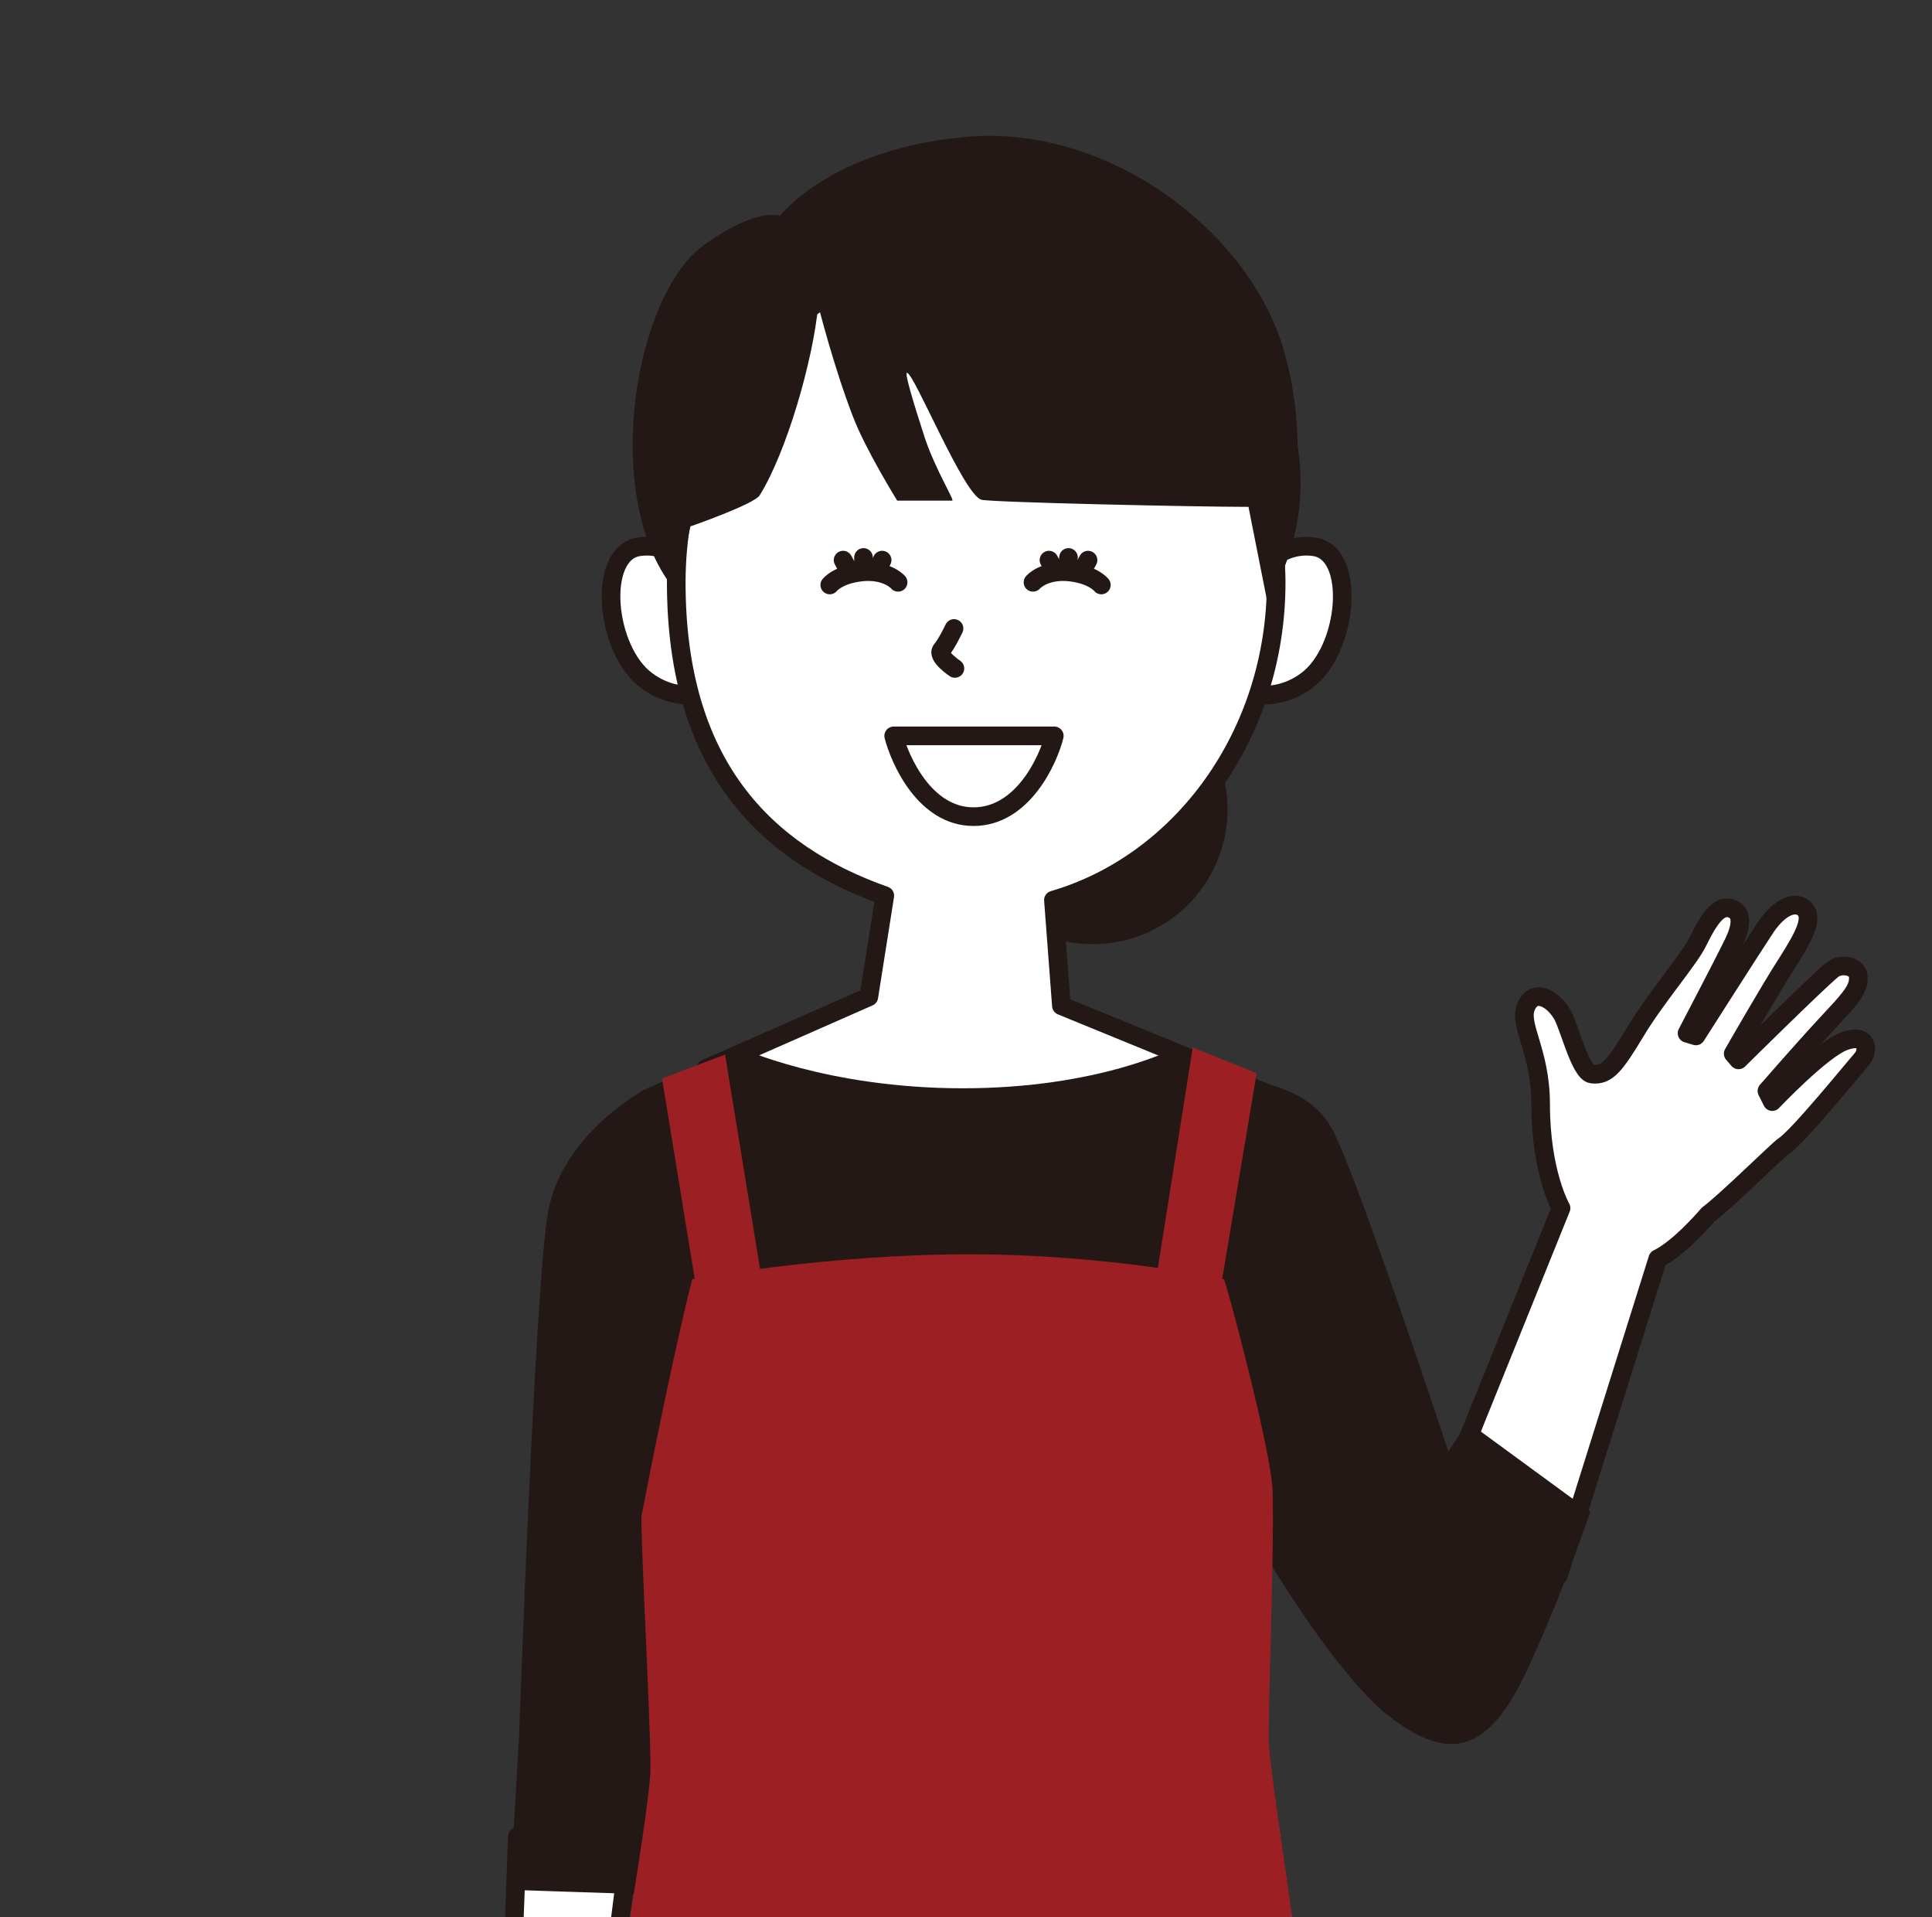
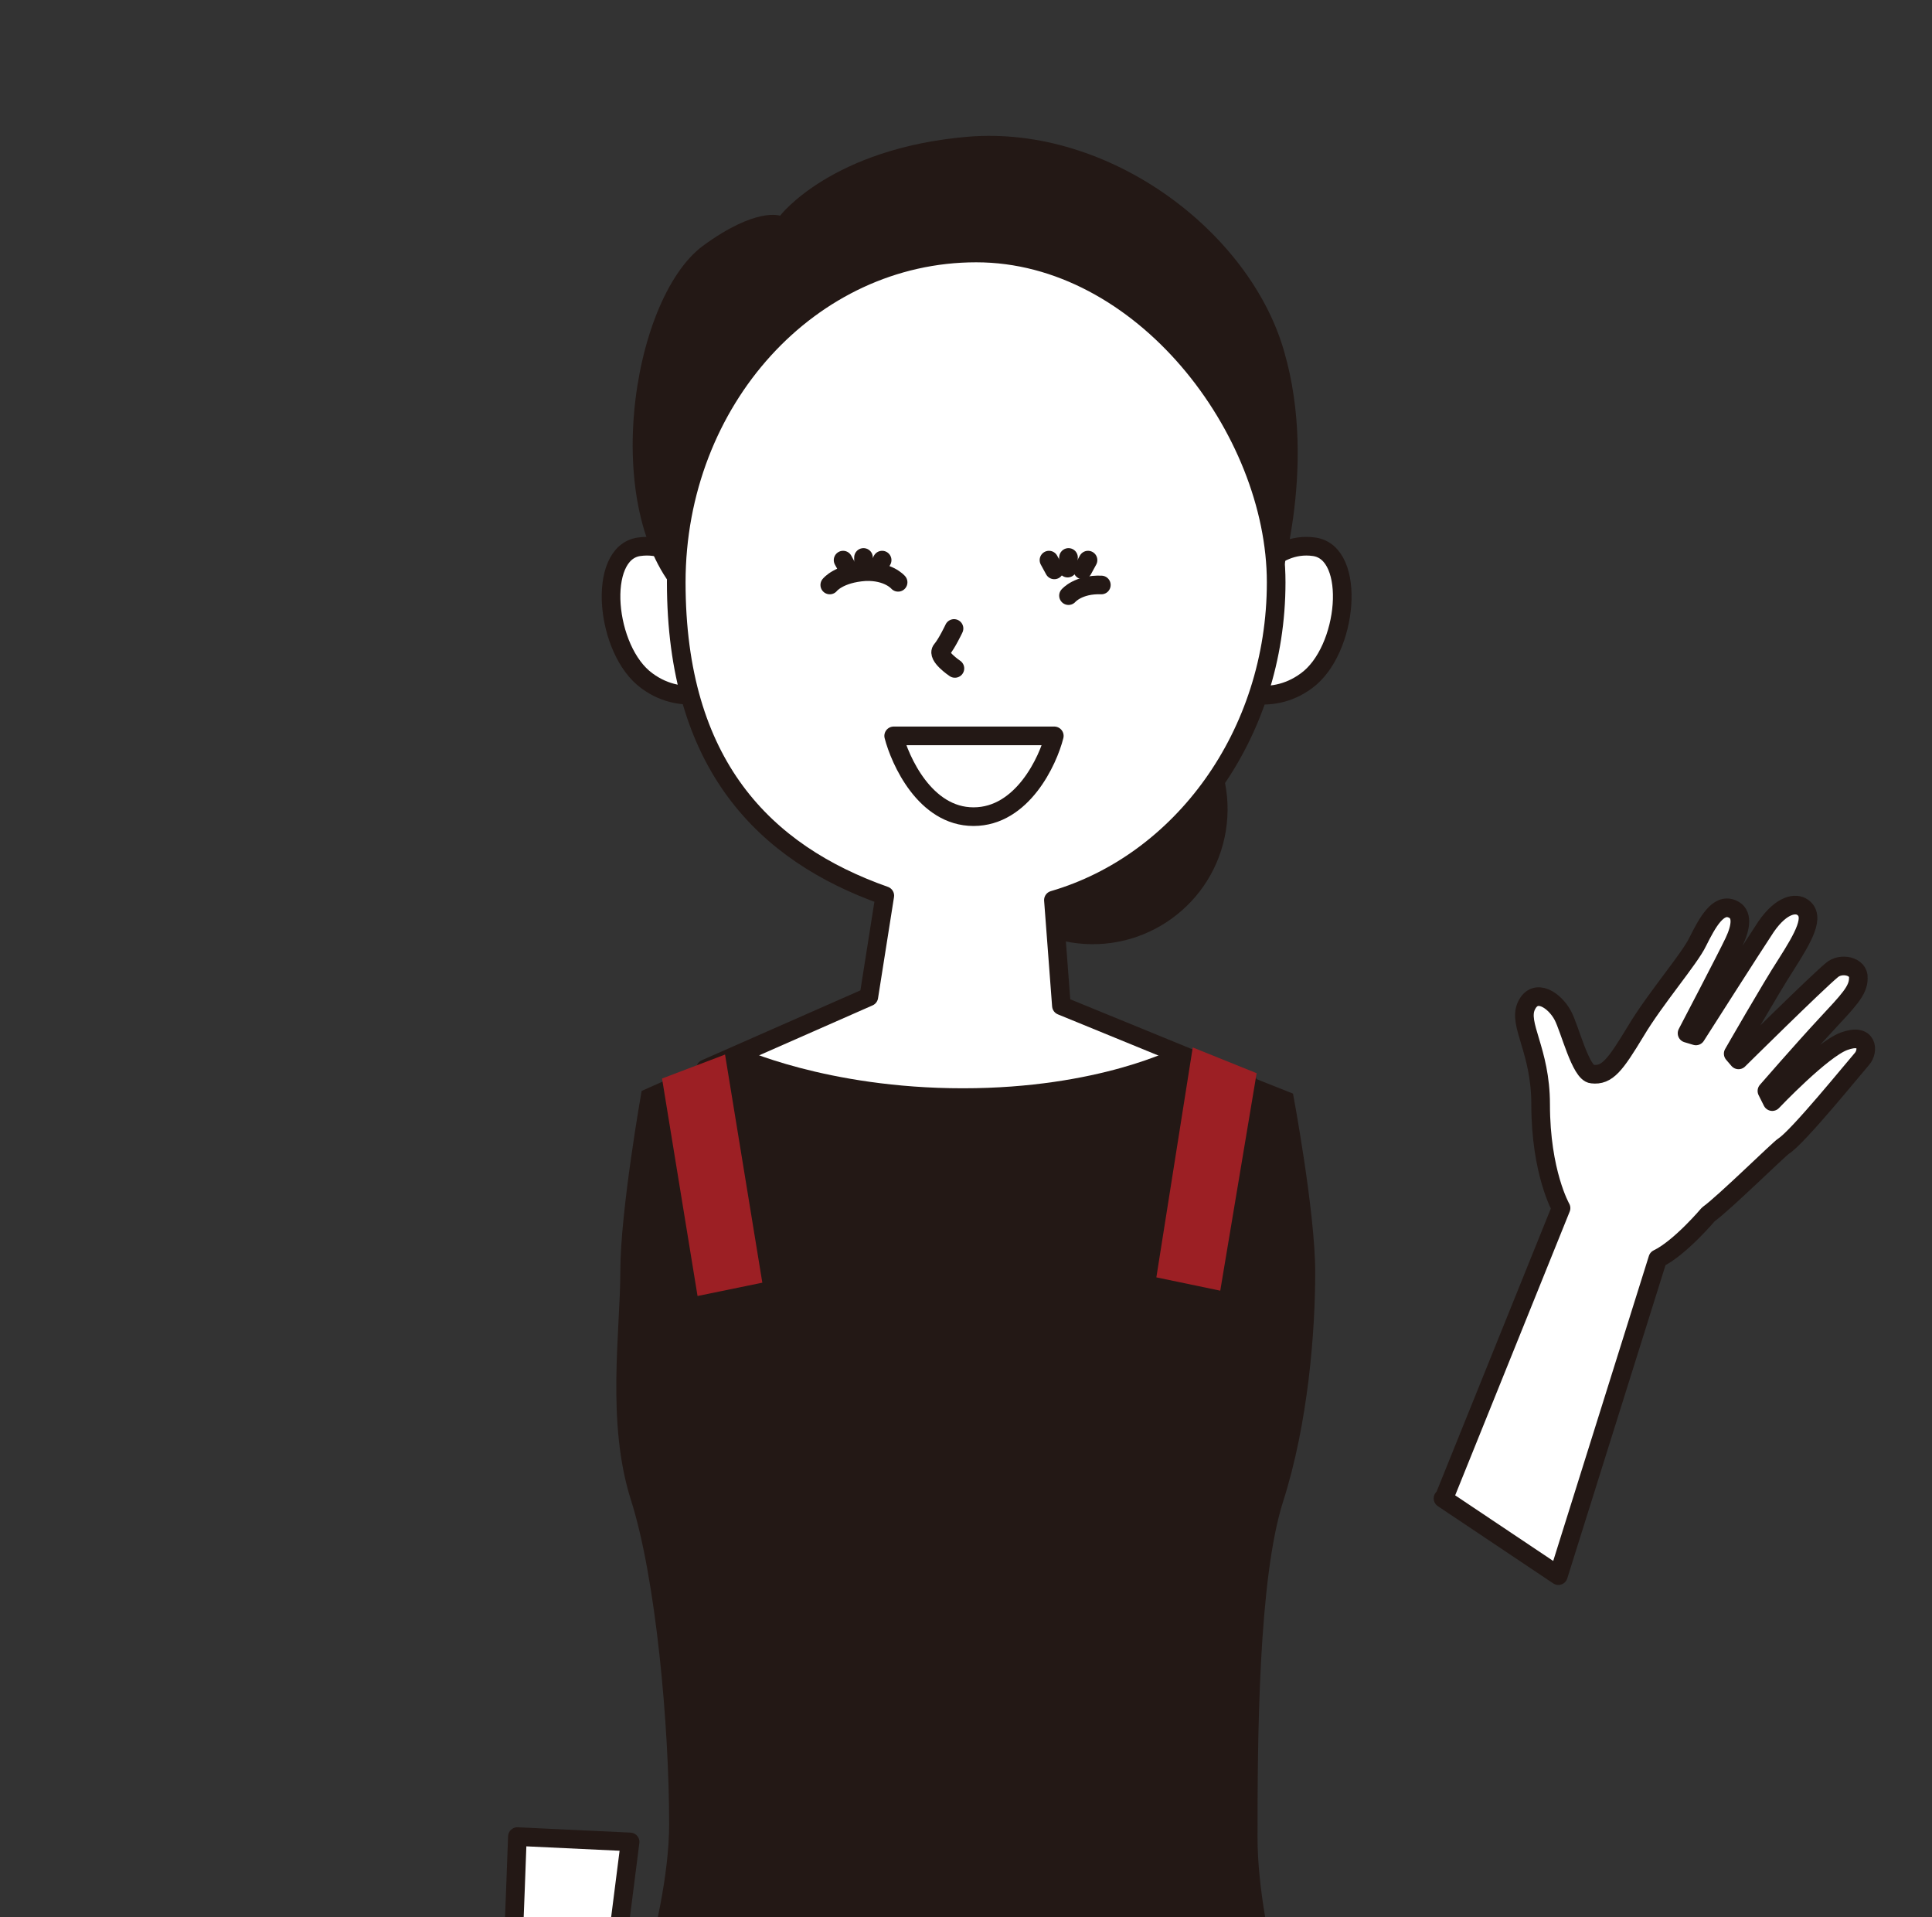
<svg xmlns="http://www.w3.org/2000/svg" id="_レイヤー_1" data-name="レイヤー 1" version="1.1" viewBox="0 0 217.7 216">
  <rect x="0" y="0" width="217.7" height="216" fill="#333333" stroke="none" />
  <defs>
    <style>
      .cls-1 {
        fill: #9c1f24;
      }

      .cls-1, .cls-2, .cls-3, .cls-4, .cls-5, .cls-6 {
        stroke-width: 0px;
      }

      .cls-1, .cls-7, .cls-3, .cls-4, .cls-8, .cls-6 {
        fill-rule: evenodd;
      }

      .cls-9, .cls-10, .cls-7, .cls-8 {
        stroke: #231815;
        stroke-linecap: round;
        stroke-linejoin: round;
        stroke-width: 2.1px;
      }

      .cls-9, .cls-8 {
        fill: #fff;
      }

      .cls-10, .cls-2, .cls-7 {
        fill: none;
      }

      .cls-3, .cls-5 {
        fill: #231815;
      }

      .cls-11 {
        clip-path: url(#clippath);
      }

      .cls-4 {
        fill: #9fa0a0;
      }

      .cls-6 {
        fill: #727171;
      }
    </style>
    <clipPath id="clippath">
      <rect class="cls-2" width="217.7" height="216" />
    </clipPath>
  </defs>
  <g class="cls-11">
    <g>
      <g>
        <g>
          <path class="cls-9" d="M162.7,168.8l13.2-32.7s-2.3-4-2.3-11.7c0-6.1-2.6-9-1.6-11.1,1-2.1,3.2-.6,4.1,1.1.8,1.5,2,6.5,3.3,6.6,1.7.2,2.6-1,4.9-4.8,2.2-3.7,6.1-8.2,7-10.1,1.1-2.2,2.3-4.4,3.9-3.7,1.2.5,1,2,.2,3.7-.8,1.7-5.3,10.3-5.3,10.3l1,.3s6.5-10.2,7.9-12.3c1.8-2.6,3.4-2.7,4.1-2.2,1.5,1,.1,3.4-1.8,6.4-1.7,2.6-6,10.1-6,10.1l.6.7s8.8-8.7,10.5-10.1c1-.9,3.1-.5,3,.9,0,1.4-1.1,2.5-3.7,5.3-2.6,2.8-6.6,7.4-6.6,7.4l.6,1.2s5.6-5.9,8.1-6.8c2.7-1,2.8,1.1,2,2-.8.9-7.2,8.8-8.8,9.8-.5.3-6.8,6.5-8.5,7.7,0,0-3.2,3.8-5.7,5l-11.2,35.7-13-8.7Z" />
-           <path class="cls-3" d="M141,121.8s6.3.5,9,5.2c2.7,4.7,13.2,36.5,13.2,36.5l2.2-3.3,13.8,10.1s-3.1,9.2-7.2,18c-4.3,9.1-8.6,10.3-15.4,5.1-8.7-6.7-22.4-32.3-21.2-32.3l5.5-39.4Z" />
        </g>
        <g>
          <path class="cls-8" d="M65.4,254l-1.5,36.9s-6.4-3.9-8.4-13c-2-9.1-.9-23.1-.9-23.1,0,0,1-3.9,1.7-7.5.7-3.6,2-40.4,2-40.4l12.7.6-6.1,48" />
          <path class="cls-8" d="M59.8,267.3s-.2,10.2.9,11.2c1.1,1,2.3.3,2.8-.8.5-1.1.6-9.1,1.1-10.9" />
-           <path class="cls-3" d="M72.6,122.8s-.1,0-.4.2c-1.7,1-8.9,5.7-10.4,13.3-1.5,7.7-3.3,59.1-3.3,59.1l-1,17.5,15.2.5,5.2-31.4-5.3-59.1Z" />
        </g>
        <g>
          <g>
            <path class="cls-8" d="M140.5,66s2.8-5.1,7.6-4.4c4.8.7,3.8,11.7-.9,15.1-4.2,3.1-8.7.8-8.7.8l1.9-11.6Z" />
            <path class="cls-8" d="M79.6,66s-2.8-5.1-7.6-4.4c-4.8.7-3.8,11.7.9,15.1,4.2,3.1,8.7.8,8.7.8l-1.9-11.6Z" />
          </g>
          <circle class="cls-5" cx="123.2" cy="91.2" r="15.2" transform="translate(13.4 198.2) rotate(-80.8)" />
          <path class="cls-3" d="M143.8,67s4.8-14,.9-27.4c-3.8-13.4-19.6-25.5-35.6-24.2-15.4,1.3-21.2,8.9-21.2,8.9,0,0-2.7-1-8.7,3.4-8.2,6.1-11.8,30.7-2,40l66.6-.8Z" />
          <path class="cls-9" d="M118.7,101.4c14.4-4.2,25.1-18.6,25.1-35.8s-15.1-37.1-33.8-37.1-33.8,16.6-33.8,37.1,9.9,30.5,23.5,35.3l-1.8,11.4-18.4,8.1s6.2,22.3,26.2,23.9c20,1.6,34.9-22.4,34.9-22.4l-21-8.6-.9-11.9Z" />
-           <path class="cls-3" d="M140.7,57.2l2.1,10.6c12-20.1-7.6-42.6-19.5-46-12-3.3-25.8-5.4-40.8,8.7-14.1,13.3-6.6,37.2-6.6,37.2l1.9-8.4s7.2-2.5,7.8-3.5c3-4.8,6-15.1,6.6-21.4,0,0,1.7,6.8,3.9,12.5,1.4,3.7,5,9.5,5,9.5,0,0,3,0,6.2,0,.3,0-1.9-3.5-3.1-7.1-1.2-3.7-2.3-7.3-2-7.3.8,0,6.4,13.8,8.4,14.3,1.3.3,24.1.8,30.1.8Z" />
          <path class="cls-8" d="M114.7,347.6l-2.2,83.3s-4.1,26.6,6.5,33.4c9.4,6,12.7,3.1,13.4,1.6.6-1.3,1.2-4.8,1.2-4.8l-8.7-31.1s5.3-39.6,6.8-55.5c1.5-15.9,3.2-27,4-31.6l-20.9,4.5Z" />
          <path class="cls-3" d="M127.7,440.6s1.4,4.7,1.5,6.7c0,.4.4,4.3-4.4,5.4-5.6,1.3-9-3.2-9-3.2,0,0-2.2-2-4.1-10.7,0,0-.6,4.1,0,9.1.5,4.1,1.2,6.7,3.2,12,4.2,10.7,15.7,10.6,18.2,8.8,3.4-2.5-.6-15.4-.6-15.4l-4.6-12.8Z" />
          <path class="cls-6" d="M139.1,325.4s-4.2,65.7-5.7,76.3c-1.5,10.6-2.5,20.2-2.5,20.2l-19.3.3-1-96.6,28.5-.2Z" />
          <path class="cls-4" d="M131.5,422.1c.1-.7.6-6,.8-8,0-.3-.1-.6-.1-.7,0-.7-20.1-.4-20.6-.3-.7.1-.5.6-.5,1.1,0,.4.1,7.1.2,7.7,0,.2,0,1.3.8,1.2.8-.1,18,.1,18.4.1.4,0,.9-.2,1.1-1.1Z" />
          <path class="cls-8" d="M84.5,343.1c.8,4.5,2.5,15.6,4,31.6,1.5,15.9,6.8,55.5,6.8,55.5l-8.7,31.1s.5,3.4,1.2,4.8c.7,1.5,4,4.4,13.4-1.6,10.6-6.8,6.5-33.4,6.5-33.4l-2.2-83.3-20.9-4.5Z" />
          <path class="cls-6" d="M81.2,325.4s4.2,65.7,5.7,76.3c1.5,10.6,2.5,20.2,2.5,20.2l19.3.3,1-96.6-28.5-.2Z" />
          <path class="cls-3" d="M92,441.6s-1.3,4.3-1.1,5.7c0,.4-.4,4.3,4.4,5.4,5.6,1.3,9-3.2,9-3.2,0,0,2.2-2,4.1-10.7,0,0,.6,4.1,0,9.1-.5,4.1-1.2,6.7-3.2,12-4.2,10.7-15.7,10.6-18.2,8.8-3.4-2.5.6-15.4.6-15.4l4.3-11.8Z" />
          <path class="cls-3" d="M83.3,118l-11,4.9s-2.4,13.5-2.4,20.3-1.6,17,1.2,25.8c2.8,8.8,4.3,25.3,4.3,36.5s-6.4,28-6.4,28c0,0,20,12,29.6,9.2,9.6-2.8,10.4-11.6,10.4-11.6,0,0,1.2,8.8,10.8,11.6,9.6,2.8,27.4-8.5,27.4-8.5,0,0-5.5-16-5.5-27.2s.1-29.2,2.9-37.9c2.8-8.8,3.6-19,3.6-25.8s-2.5-20.1-2.5-20.1l-13.1-5.2s-8.7,4.6-24.1,4.6-25.2-4.6-25.2-4.6Z" />
-           <path class="cls-1" d="M107.2,336.9c-25.3,0-47.3-2.7-47.3-2.7,0,0,2.7-52.4,5.1-78.8,2.7-21.4,8.3-51.1,8.3-56.3s-1.2-27.3-1-28.4c3.6-18.6,5.7-26.6,5.7-26.6,0,0,15.1-2.8,31.1-2.8s28.8,2.8,28.8,2.8c.1-.3,5.4,19.4,5.5,23.9.2,8.1-.6,25.5-.4,28.8.4,5.2,4.7,31.6,7.8,58.6,2.6,20.2,5.1,78.8,5.1,78.8,0,0-21.9,2.7-47.3,2.7" />
          <polygon class="cls-1" points="74.6 121.5 81.7 118.8 85.9 144.5 78.6 146 74.6 121.5" />
          <polygon class="cls-1" points="141.6 120.9 134.4 118 130.3 143.9 137.5 145.4 141.6 120.9" />
          <polygon class="cls-7" points="126.3 244.3 149.5 243.8 151.6 273.1 129 273.6 126.3 244.3" />
          <polygon class="cls-7" points="89.7 244.3 66.6 243.8 64.2 273.1 86.8 273.6 89.7 244.3" />
          <path class="cls-4" d="M88.8,422.1c-.1-.7-.6-6-.8-8,0-.3.1-.6.1-.7,0-.7,20.1-.4,20.6-.3.7.1.5.6.5,1.1,0,.4-.1,7.1-.2,7.7,0,.2,0,1.3-.8,1.2-.8-.1-18,.1-18.4.1-.4,0-.9-.2-1.1-1.1Z" />
        </g>
      </g>
      <path class="cls-8" d="M118.8,82.9c-.7,2.8-3.6,9.1-9.1,9.1s-8.3-6.4-9-9.1h18.1Z" />
      <path class="cls-7" d="M107.5,70.8s-.8,1.7-1.4,2.4,1.5,2.1,1.5,2.1" />
      <g>
        <path class="cls-10" d="M93.5,65.9s1-1.3,4-1.5c2.6-.1,3.7,1.2,3.7,1.2" />
        <line class="cls-10" x1="95" y1="63.1" x2="95.6" y2="64.2" />
        <line class="cls-10" x1="99.4" y1="63.1" x2="98.8" y2="64.2" />
        <line class="cls-10" x1="97.3" y1="62.8" x2="97.3" y2="64" />
-         <path class="cls-10" d="M124.1,65.9s-1-1.3-4-1.5c-2.6-.1-3.7,1.2-3.7,1.2" />
+         <path class="cls-10" d="M124.1,65.9c-2.6-.1-3.7,1.2-3.7,1.2" />
        <line class="cls-10" x1="122.6" y1="63.1" x2="122" y2="64.2" />
        <line class="cls-10" x1="118.2" y1="63.1" x2="118.8" y2="64.2" />
        <line class="cls-10" x1="120.4" y1="62.8" x2="120.3" y2="64" />
      </g>
    </g>
  </g>
</svg>